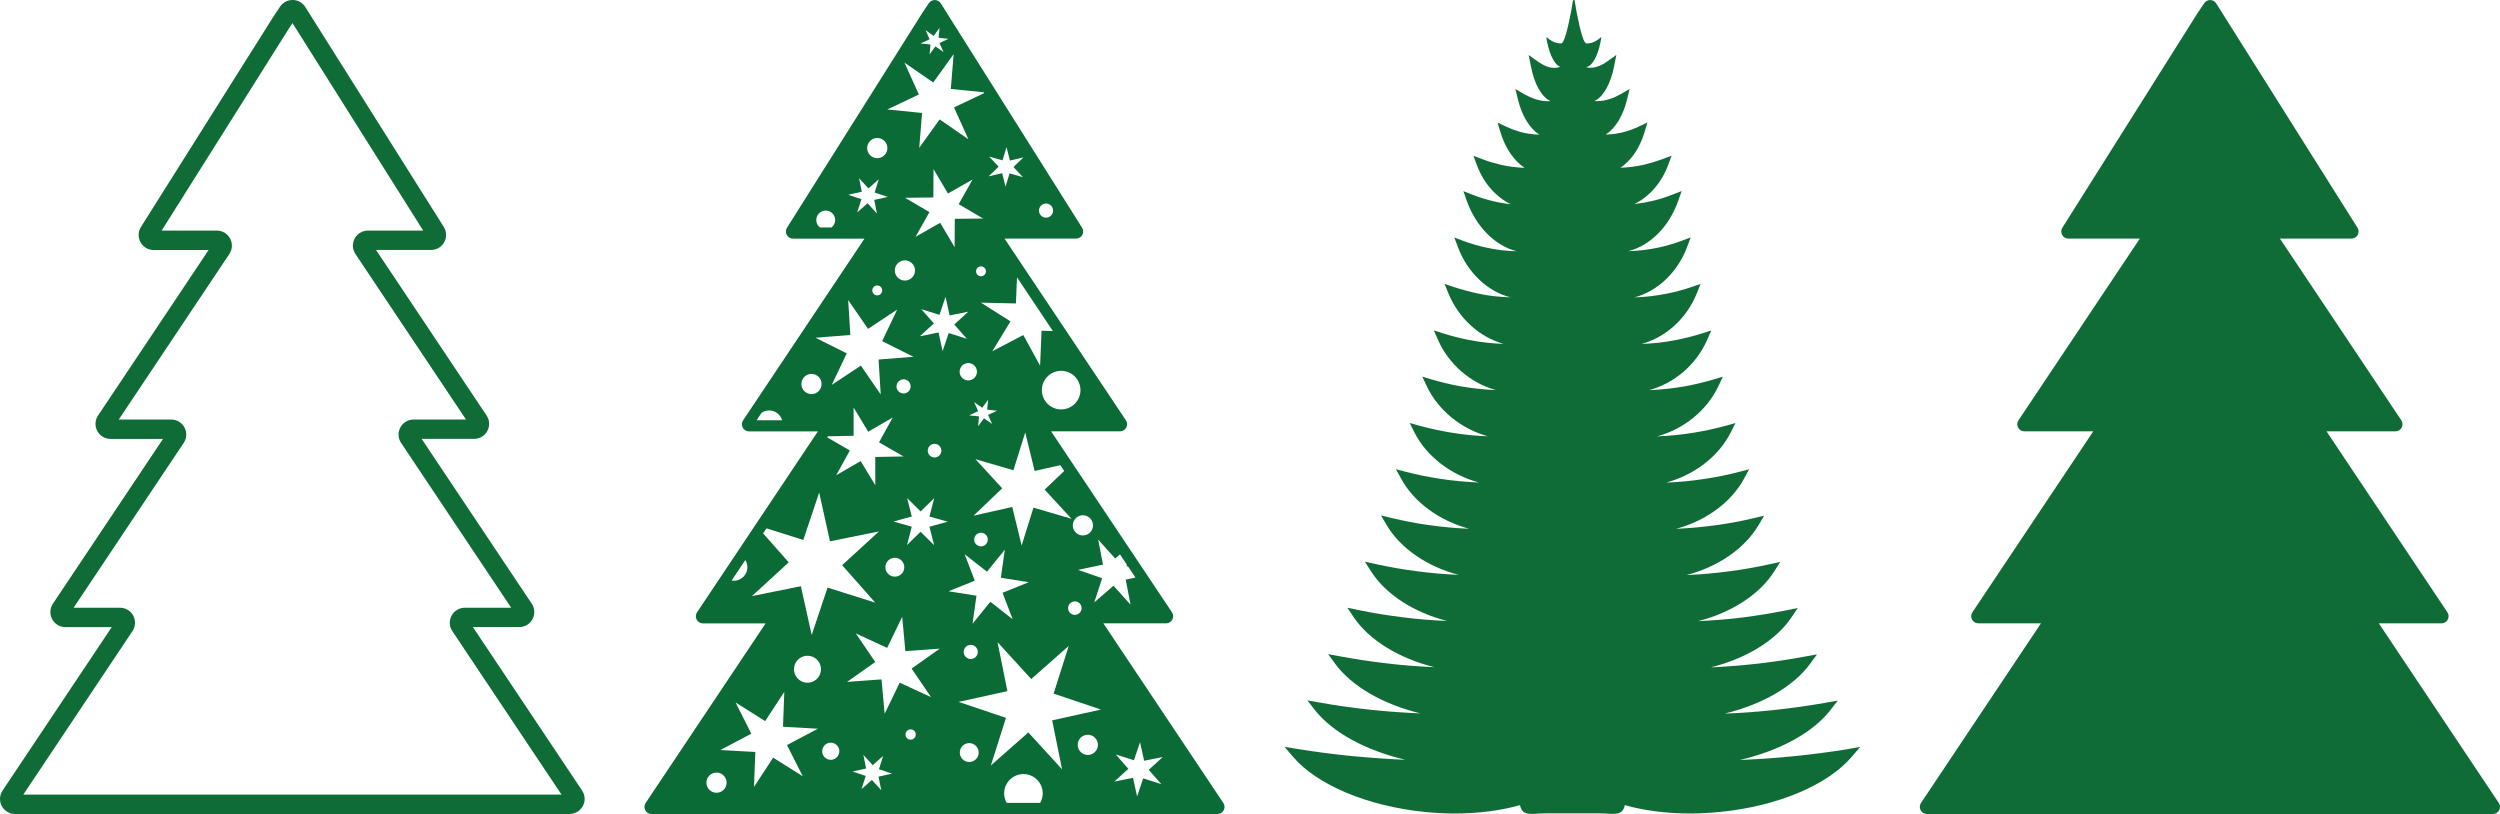
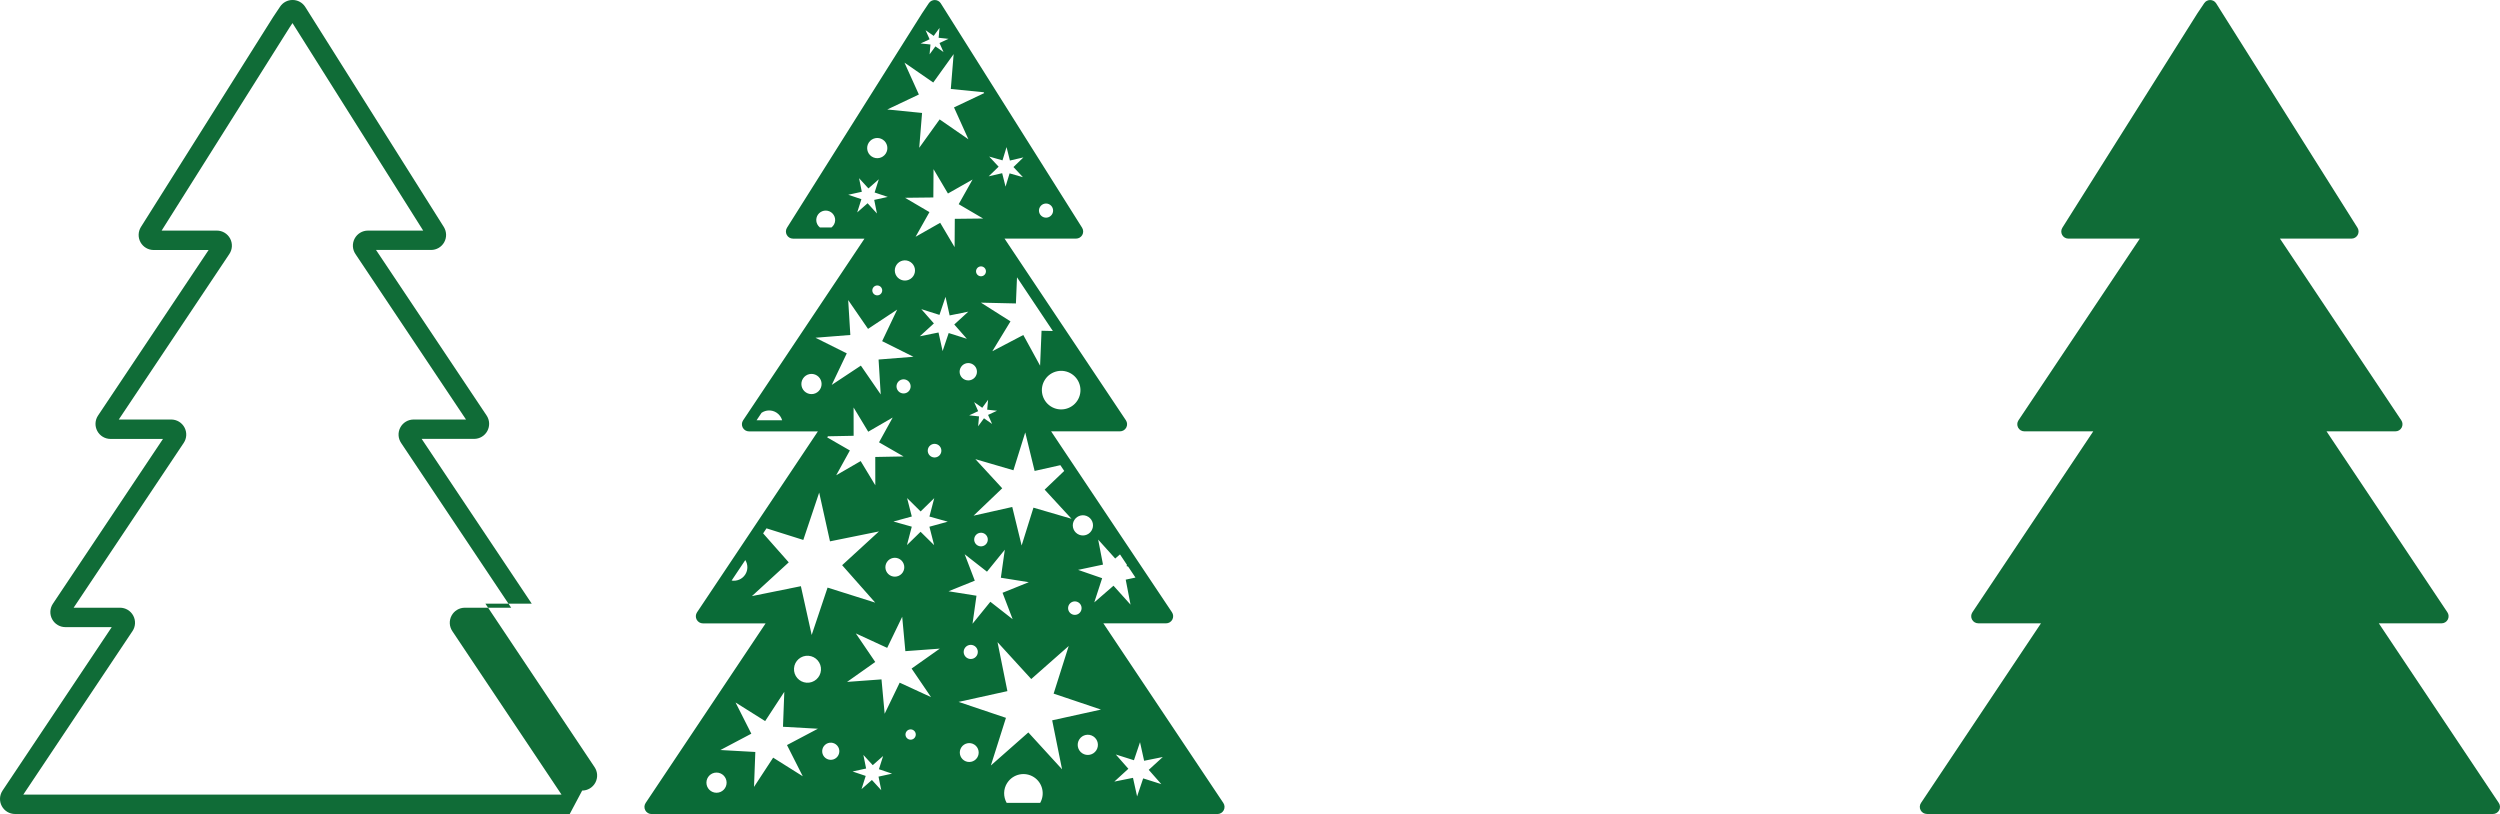
<svg xmlns="http://www.w3.org/2000/svg" id="Layer_2" viewBox="0 0 1156.79 376.65">
  <defs>
    <style>.cls-1{fill:#106c37;}.cls-2{fill:#0a6b37;}</style>
  </defs>
  <g id="Layer_1-2">
    <g>
-       <path class="cls-1" d="M855.16,346.61c-8.37,1.37-17.01,2.49-25.58,3.34-8.24,.85-16.49,1.37-24.54,1.7,18.32-4.25,33.7-12.56,41.87-23.03l3.47-4.45-5.56,.98c-7.72,1.37-15.64,2.49-23.49,3.34s-15.64,1.44-23.29,1.7c17.27-4.19,31.8-12.5,39.52-23.03l3.21-4.38-5.37,.98c-7.07,1.31-14.39,2.42-21.59,3.27-7.52,.85-14.92,1.44-22.18,1.77,16.29-4.06,30.1-12.43,37.29-23.1l2.94-4.38-5.17,1.05c-6.54,1.31-13.22,2.42-19.82,3.27-7.13,.92-14.2,1.44-21.13,1.77,15.44-3.93,28.53-12.37,35.27-23.1l2.75-4.32-5.04,1.11c-6.02,1.31-12.1,2.42-18.25,3.21-6.8,.92-13.54,1.5-20.09,1.77,14.59-3.79,26.96-12.3,33.37-23.16l2.55-4.32-4.91,1.18c-5.5,1.31-11.12,2.36-16.75,3.14-6.48,.92-12.89,1.5-19.1,1.77,13.74-3.66,25.52-12.23,31.47-23.23l2.36-4.32-4.78,1.24c-5.04,1.31-10.21,2.36-15.38,3.14-6.22,.98-12.3,1.57-18.25,1.77,13.09-3.53,24.27-12.1,29.9-23.23l2.16-4.32-4.65,1.31c-4.65,1.24-9.36,2.29-14.13,3.08-5.89,.98-11.71,1.57-17.4,1.77,12.37-3.4,23.03-12.04,28.33-23.29l2.03-4.32-4.58,1.37c-4.25,1.24-8.64,2.29-12.95,3.08-5.63,.98-11.19,1.57-16.55,1.77,11.78-3.21,21.85-11.91,26.83-23.29l1.9-4.32-4.51,1.44c-3.93,1.24-7.92,2.22-11.91,3.01-5.37,1.05-10.66,1.64-15.83,1.77,11.19-3.01,20.87-11.78,25.52-23.36l1.77-4.38-4.45,1.5c-3.6,1.24-7.26,2.22-10.93,2.94-5.17,1.05-10.27,1.64-15.18,1.77,10.66-2.81,19.96-11.65,24.34-23.36l1.64-4.38-4.38,1.64c-3.27,1.18-6.67,2.22-10.01,2.94-4.91,1.11-9.75,1.64-14.46,1.77,10.14-2.55,18.97-11.45,23.1-23.36l1.57-4.45-4.38,1.7c-3.01,1.18-6.08,2.16-9.16,2.88-2.81,.65-5.56,1.11-8.31,1.44,6.87-3.4,12.56-9.88,15.57-17.99l1.64-4.38-4.38,1.64c-2.68,.98-5.5,1.83-8.24,2.49-3.79,.85-7.46,1.31-11.06,1.44,4.91-3.27,8.96-9.16,11.12-16.36l1.37-4.58-4.32,2.03c-1.96,.92-3.99,1.64-5.95,2.22-3.08,.85-6.08,1.31-9.03,1.31,4.38-2.75,8.05-8.7,9.88-16.23l1.18-4.84-4.32,2.49c-1.44,.79-2.88,1.5-4.32,1.96-2.22,.79-4.38,1.18-6.48,1.18-.39,0-.72,0-1.11-.07,4.06-1.96,7.46-7.92,9.03-16.03l1.05-5.3-4.38,3.14c-.98,.72-2.03,1.31-3.08,1.77-1.5,.65-3.01,1.05-4.45,1.05-.65,0-1.24-.07-1.83-.2v-.2c.33-.07,.65-.13,.92-.33,2.68-1.44,4.91-6.8,5.89-13.41-.07,.07-.2,.13-.26,.2,0-.07,0-.13,.07-.2-.79,.72-1.64,1.37-2.55,1.83-1.31,.72-2.49,1.05-3.66,1.05h-.72s0-.07-.07-.07c0,0-.07,0-.07-.07,0-.13-.07-.2-.2-.26-.07,0-.13-.07-.2-.13-1.57-2.36-3.79-13.02-4.71-19.3,0-.26-.26-.26-.39-.2-.2-.07-.39,0-.39,.2-.92,6.28-3.14,16.95-4.71,19.3-.07,.07-.13,.13-.2,.13-.13,.07-.13,.13-.2,.26,0,0-.07,0-.07,.07l-.07,.07h-.72c-1.18-.07-2.42-.39-3.66-1.05-.85-.46-1.7-1.11-2.55-1.83,0,.07,0,.13,.07,.2-.07-.07-.2-.13-.26-.2,1.05,6.61,3.27,11.97,5.89,13.41,.2,.13,.46,.2,.65,.26-.85,.33-1.77,.52-2.75,.52-1.44,0-2.94-.33-4.45-1.05-.98-.46-2.03-1.05-3.08-1.77l-4.38-3.14,1.05,5.3c1.57,8.18,4.91,14.13,9.03,16.03-.33,0-.72,.07-1.11,.07-2.09,0-4.25-.39-6.48-1.18-1.44-.52-2.88-1.18-4.32-1.96l-4.32-2.49,1.18,4.84c1.83,7.52,5.5,13.48,9.88,16.23-2.88,0-5.95-.46-9.03-1.31-2.03-.59-3.99-1.31-5.95-2.22l-4.32-2.03,1.37,4.58c2.16,7.2,6.22,13.09,11.12,16.36-3.6-.13-7.33-.59-11.06-1.44-2.75-.65-5.5-1.44-8.24-2.49l-4.38-1.64,1.64,4.38c3.01,8.11,8.7,14.59,15.57,17.99-2.75-.26-5.5-.72-8.31-1.44-3.08-.72-6.15-1.7-9.16-2.88l-4.38-1.7,1.57,4.45c4.19,11.84,13.02,20.81,23.1,23.36-4.65-.07-9.49-.65-14.46-1.77-3.34-.72-6.67-1.7-10.01-2.94l-4.38-1.64,1.64,4.38c4.38,11.71,13.61,20.54,24.27,23.29-4.91-.13-9.94-.65-15.05-1.77-3.66-.79-7.33-1.77-10.93-2.94l-4.45-1.5,1.77,4.38c4.71,11.52,14.39,20.28,25.52,23.36-5.1-.13-10.47-.72-15.83-1.77-3.99-.79-7.98-1.77-11.91-3.01l-4.51-1.44,1.9,4.32c4.97,11.38,15.11,20.09,26.83,23.29-5.37-.2-10.93-.79-16.55-1.77-4.32-.79-8.7-1.83-12.95-3.08l-4.58-1.37,2.03,4.32c5.3,11.25,15.96,19.89,28.33,23.29-5.69-.2-11.52-.79-17.4-1.77-4.71-.79-9.49-1.83-14.13-3.08l-4.65-1.31,2.16,4.32c5.63,11.12,16.81,19.69,29.9,23.23-5.95-.26-12.04-.79-18.25-1.77-5.17-.79-10.34-1.83-15.38-3.14l-4.78-1.24,2.36,4.32c5.95,10.99,17.73,19.5,31.47,23.23-6.22-.26-12.63-.85-19.1-1.77-5.63-.79-11.25-1.9-16.75-3.21l-4.91-1.18,2.55,4.32c6.35,10.86,18.78,19.37,33.37,23.16-6.54-.26-13.28-.85-20.09-1.77-6.08-.79-12.23-1.9-18.25-3.21l-5.04-1.11,2.75,4.32c6.8,10.73,19.82,19.17,35.27,23.1-6.94-.26-14-.85-21.13-1.77-6.67-.85-13.28-1.9-19.82-3.27l-5.17-1.05,2.94,4.38c7.2,10.66,21,19.04,37.29,23.1-7.26-.33-14.72-.85-22.18-1.77-7.2-.85-14.52-1.96-21.59-3.27l-5.37-.98,3.21,4.38c7.72,10.53,22.25,18.84,39.52,23.03-7.65-.33-15.44-.85-23.29-1.7-7.85-.85-15.77-1.96-23.49-3.34l-5.56-.98,3.47,4.45c8.18,10.4,23.55,18.71,41.87,23.03-8.05-.33-16.23-.92-24.54-1.7-8.57-.85-17.14-1.96-25.58-3.34l-5.76-.92,3.79,4.45c11.12,13.15,34.55,22.96,61.04,25.65,4.65,.46,9.29,.72,13.87,.72,10.99,0,21.33-1.37,30.23-3.86,1.05,5.56,5.89,3.79,11.71,3.79h25.06c5.82,0,10.73,1.7,11.71-3.79,8.9,2.49,19.17,3.86,30.23,3.86,4.58,0,9.23-.26,13.87-.72,26.5-2.62,49.86-12.43,61.04-25.65l3.79-4.45-5.5,.98h0Z" />
-       <path class="cls-1" d="M263.62,376.65H6.96c-2.57,0-4.93-1.41-6.14-3.68s-1.07-5,.35-7.14l50.53-75.65H30.26c-2.57,0-4.93-1.41-6.14-3.68s-1.08-5,.35-7.14l50.94-76.26h-24.26c-2.57,0-4.93-1.41-6.14-3.68s-1.08-5,.35-7.14l51.17-76.6h-25.43c-2.53,0-4.86-1.38-6.09-3.59-1.22-2.21-1.14-4.93,.2-7.07L126.44,7.8l3.16-4.72c1.29-1.94,3.45-3.09,5.78-3.09h0c2.33,0,4.5,1.16,5.79,3.1l64.19,101.93c1.34,2.17,1.41,4.86,.18,7.07s-3.56,3.57-6.08,3.57h-25.47l51.17,76.6c1.43,2.14,1.56,4.87,.35,7.14s-3.57,3.68-6.14,3.68h-24.26l50.94,76.26c1.43,2.14,1.56,4.87,.35,7.14-1.21,2.27-3.57,3.68-6.13,3.68h-21.45l50.53,75.65c1.43,2.14,1.56,4.87,.35,7.14-1.21,2.27-3.57,3.68-6.13,3.68h.03Zm-252.86-8.98h249.06l-50.53-75.65c-1.43-2.14-1.56-4.87-.35-7.14,1.21-2.27,3.57-3.68,6.14-3.68h21.45l-50.94-76.26c-1.43-2.14-1.56-4.87-.35-7.14,1.21-2.27,3.57-3.68,6.13-3.68h24.26l-51.17-76.6c-1.43-2.14-1.56-4.87-.35-7.14,1.21-2.27,3.57-3.68,6.13-3.68h25.58L135.34,10.69l-1.35,2.02-59.2,93.99h25.55c2.57,0,4.92,1.41,6.14,3.68,1.21,2.27,1.08,5-.35,7.14l-51.17,76.6h24.26c2.57,0,4.93,1.41,6.14,3.68s1.08,5-.35,7.14l-50.94,76.26h21.45c2.57,0,4.93,1.41,6.14,3.68s1.08,5-.35,7.14L10.78,367.68h-.03Z" />
+       <path class="cls-1" d="M263.62,376.65H6.96c-2.57,0-4.93-1.41-6.14-3.68s-1.07-5,.35-7.14l50.53-75.65H30.26c-2.57,0-4.93-1.41-6.14-3.68s-1.08-5,.35-7.14l50.94-76.26h-24.26c-2.57,0-4.93-1.41-6.14-3.68s-1.08-5,.35-7.14l51.17-76.6h-25.43c-2.53,0-4.86-1.38-6.09-3.59-1.22-2.21-1.14-4.93,.2-7.07L126.44,7.8l3.16-4.72c1.29-1.94,3.45-3.09,5.78-3.09h0c2.33,0,4.5,1.16,5.79,3.1l64.19,101.93c1.34,2.17,1.41,4.86,.18,7.07s-3.56,3.57-6.08,3.57h-25.47l51.17,76.6c1.43,2.14,1.56,4.87,.35,7.14s-3.57,3.68-6.14,3.68h-24.26l50.94,76.26h-21.45l50.53,75.65c1.43,2.14,1.56,4.87,.35,7.14-1.21,2.27-3.57,3.68-6.13,3.68h.03Zm-252.86-8.98h249.06l-50.53-75.65c-1.43-2.14-1.56-4.87-.35-7.14,1.21-2.27,3.57-3.68,6.14-3.68h21.45l-50.94-76.26c-1.43-2.14-1.56-4.87-.35-7.14,1.21-2.27,3.57-3.68,6.13-3.68h24.26l-51.17-76.6c-1.43-2.14-1.56-4.87-.35-7.14,1.21-2.27,3.57-3.68,6.13-3.68h25.58L135.34,10.69l-1.35,2.02-59.2,93.99h25.55c2.57,0,4.92,1.41,6.14,3.68,1.21,2.27,1.08,5-.35,7.14l-51.17,76.6h24.26c2.57,0,4.93,1.41,6.14,3.68s1.08,5-.35,7.14l-50.94,76.26h21.45c2.57,0,4.93,1.41,6.14,3.68s1.08,5-.35,7.14L10.78,367.68h-.03Z" />
      <path class="cls-1" d="M891.61,376.63c-1.22,0-2.33-.67-2.9-1.73s-.51-2.37,.17-3.37l55.51-83.11h-29c-1.22,0-2.33-.67-2.9-1.73s-.51-2.37,.17-3.38l55.92-83.72h-31.87c-1.22,0-2.33-.67-2.9-1.73-.57-1.08-.51-2.37,.17-3.38l56.15-84.07h-33.06c-1.2,0-2.3-.65-2.88-1.7-.58-1.05-.54-2.33,.1-3.34L1016.76,6.19l3.17-4.72c.61-.92,1.64-1.46,2.74-1.46s2.13,.55,2.74,1.47l65.44,103.9c.63,1.01,.67,2.29,.09,3.34s-1.68,1.69-2.87,1.69h-33.1l56.15,84.07c.68,1.01,.74,2.3,.17,3.38-.57,1.08-1.68,1.73-2.9,1.73h-31.87l55.93,83.73c.68,1.01,.74,2.3,.17,3.38-.57,1.07-1.68,1.73-2.9,1.73h-29l55.51,83.11c.68,1.01,.74,2.3,.16,3.38-.57,1.07-1.68,1.73-2.9,1.73h-261.85l-.04-.02Z" />
      <path class="cls-2" d="M510.56,288.43h29c1.22,0,2.33-.67,2.9-1.74,.57-1.07,.51-2.37-.17-3.38l-11.5-17.21h0l-.77-1.15h0l-2.19-3.28-28.86-43.21-2.78-4.16h0l-.18-.27h0l-9.64-14.44h31.87c1.22,0,2.33-.67,2.9-1.74,.57-1.07,.51-2.37-.17-3.38l-38.73-57.98h0l-17.42-26.08h33.1c1.19,0,2.3-.65,2.88-1.69,.58-1.04,.54-2.32-.09-3.34L435.27,1.48c-.61-.92-1.64-1.47-2.74-1.47s-2.12,.55-2.74,1.46l-3.16,4.73-62.47,99.17c-.64,1.01-.67,2.3-.1,3.35,.58,1.05,1.68,1.7,2.88,1.7h33.07l-56.16,84.07c-.68,1.01-.74,2.3-.17,3.38,.57,1.07,1.68,1.74,2.9,1.74h31.87l-44.19,66.16h0l-11.73,17.56c-.68,1.01-.74,2.31-.17,3.38,.57,1.07,1.69,1.74,2.9,1.74h29l-55.51,83.1c-.68,1.01-.74,2.3-.17,3.38,.57,1.07,1.68,1.74,2.9,1.74h261.85c1.22,0,2.33-.67,2.9-1.74,.57-1.07,.51-2.37-.16-3.38l-55.51-83.1Zm-165.7-29.28c1.26,2,1.32,4.63-.05,6.73-1.4,2.15-3.9,3.15-6.28,2.75l6.33-9.48Zm8.25-12.35l1.56-2.33,17.03,5.37,7.35-21.92,5,22.57,22.66-4.59-17.04,15.62,15.31,17.32-22.05-6.95-7.35,21.92-5-22.57-22.66,4.59,17.04-15.62-11.85-13.41Zm24.59-145.1c.06-2.41,2.07-4.32,4.48-4.26,2.41,.06,4.32,2.07,4.26,4.48-.03,1.37-.7,2.55-1.71,3.33h-5.34c-1.06-.82-1.73-2.11-1.7-3.55Zm109.5,51.46l-5.26-.12-.67,16.17-7.77-14.2-14.34,7.51,8.41-13.82-13.67-8.66,16.18,.37,.5-12.1,16.6,24.86Zm11.3,32.23c-2.69,4.13-8.22,5.3-12.35,2.61-4.13-2.69-5.3-8.22-2.61-12.35,2.69-4.13,8.22-5.3,12.35-2.61,4.13,2.69,5.3,8.22,2.61,12.35Zm-1.34,55.15c1.41-2.16,4.3-2.77,6.47-1.36s2.77,4.3,1.36,6.47c-1.41,2.16-4.3,2.77-6.47,1.36-2.16-1.41-2.77-4.3-1.36-6.47Zm1.89,38.24c1.45,.94,1.85,2.88,.91,4.32-.94,1.45-2.88,1.85-4.32,.91-1.45-.94-1.85-2.88-.91-4.32,.94-1.45,2.88-1.85,4.32-.91Zm-4.54,20.13l-6.98,22.04,21.91,7.38-22.58,4.98,4.57,22.66-15.6-17.06-17.34,15.29,6.98-22.04-21.91-7.38,22.58-4.98-4.57-22.66,15.6,17.06,17.34-15.29Zm12.75,48.3c-1.41,2.16-4.3,2.77-6.47,1.36-2.16-1.41-2.77-4.3-1.36-6.47,1.41-2.16,4.3-2.77,6.47-1.36,2.16,1.41,2.77,4.3,1.36,6.47Zm-55.11,3.39c-1.32,2.02-4.03,2.59-6.05,1.28-2.02-1.32-2.59-4.03-1.28-6.05,1.32-2.02,4.03-2.59,6.05-1.28,2.02,1.32,2.59,4.03,1.28,6.05Zm-5.71-50.73c.99-1.51,3.01-1.94,4.53-.95,1.51,.99,1.94,3.01,.95,4.53-.99,1.51-3.01,1.94-4.53,.95-1.51-.99-1.94-3.01-.95-4.53Zm22.13-13.35l-10.32-8.07-8.25,10.17,1.83-12.97-12.93-2.06,12.15-4.9-4.68-12.23,10.32,8.07,8.25-10.17-1.83,12.97,12.93,2.06-12.15,4.9,4.68,12.23Zm-12.58-34.48c-1.31,1.14-3.31,1-4.45-.31-1.14-1.31-1-3.31,.31-4.45,1.31-1.14,3.31-1,4.45,.31,1.14,1.31,1,3.31-.31,4.45Zm-10.14-76.67c-1.86-1.21-2.38-3.69-1.17-5.55s3.69-2.38,5.55-1.17c1.86,1.21,2.38,3.69,1.17,5.55-1.21,1.86-3.69,2.38-5.55,1.17Zm-4.05-74.11l-.09,13.1-6.67-11.27-11.39,6.47,6.42-11.41-11.3-6.63,13.1-.15,.09-13.1,6.67,11.27,11.39-6.47-6.42,11.41,11.3,6.63-13.1,.15Zm-36.78,123.3l-6.77-11.21-11.33,6.56,6.33-11.47-10.47-6.03c.11-.17,.21-.35,.3-.53l11.91-.23-.02-13.1,6.77,11.21,11.33-6.56-6.33,11.47,11.35,6.53-13.09,.25,.02,13.1Zm5.37,35.52c1.32-2.02,4.03-2.59,6.05-1.28,2.02,1.32,2.6,4.03,1.28,6.05-1.32,2.02-4.03,2.59-6.05,1.28-2.02-1.32-2.6-4.03-1.28-6.05Zm5.92-78.55c-1.51-.99-1.94-3.01-.95-4.53,.99-1.51,3.01-1.94,4.53-.95,1.51,.99,1.94,3.01,.95,4.53-.99,1.51-3.01,1.94-4.53,.95Zm-9.78-15.17l.99,16.15-9.18-13.33-13.49,8.93,6.96-14.61-14.48-7.22,16.13-1.28-.99-16.15,9.18,13.33,13.49-8.93-6.96,14.61,14.48,7.22-16.13,1.28Zm-14.03-76.24l6.27-1.38-1.27-6.29,4.33,4.74,4.81-4.24-1.94,6.12,6.08,2.05-6.27,1.38,1.27,6.29-4.33-4.74-4.81,4.24,1.94-6.12-6.08-2.05Zm9.53-24.18c1.43-2.15,4.33-2.74,6.48-1.31,2.15,1.43,2.74,4.33,1.31,6.48s-4.33,2.74-6.48,1.31-2.74-4.33-1.31-6.48Zm5.14,66.52c1.06,.69,1.36,2.11,.67,3.17-.69,1.06-2.11,1.36-3.17,.67-1.06-.69-1.36-2.11-.67-3.17,.69-1.06,2.11-1.36,3.17-.67Zm15.46-4.76c-1.41,2.16-4.3,2.77-6.47,1.36-2.16-1.41-2.77-4.3-1.36-6.47,1.41-2.16,4.3-2.77,6.47-1.36,2.16,1.41,2.77,4.3,1.36,6.47Zm29.37-3.4c.69-1.06,2.11-1.36,3.17-.67,1.06,.69,1.36,2.11,.67,3.17-.69,1.06-2.11,1.36-3.17,.67s-1.36-2.11-.67-3.17Zm5.7-51.86l6.17,1.76,1.87-6.14,1.56,6.22,6.25-1.45-4.61,4.46,4.38,4.69-6.17-1.76-1.87,6.14-1.56-6.22-6.25,1.45,4.61-4.46-4.38-4.69Zm29.04,26.81c-1,1.51-3.03,1.92-4.53,.92-1.51-1-1.92-3.03-.92-4.53,1-1.51,3.03-1.92,4.53-.92,1.51,1,1.92,3.03,.92,4.53Zm-45.31-49.55l6.66,14.75-13.31-9.2-9.44,13.14,1.31-16.13-16.1-1.6,14.62-6.93-6.66-14.75,13.31,9.2,9.44-13.14-1.31,16.13,15.2,1.51,.25,.4-13.97,6.62Zm-2.55-31.73l-4.16,1.93,1.86,4.19-3.75-2.63-2.7,3.7,.41-4.57-4.56-.49,4.16-1.93-1.86-4.19,3.75,2.63,2.7-3.7-.41,4.57,4.56,.49Zm-67.31,157.16c1.41-2.16,4.3-2.77,6.47-1.36s2.77,4.3,1.36,6.47c-1.41,2.16-4.3,2.77-6.47,1.36-2.16-1.41-2.77-4.3-1.36-6.47Zm15.83,169.88c1.44,1.65,1.26,4.16-.39,5.6-1.65,1.44-4.16,1.26-5.6-.39-1.44-1.65-1.26-4.16,.39-5.6,1.65-1.44,4.16-1.26,5.6,.39Zm-15.95,14.18l-13.7-8.61-8.86,13.54,.61-16.17-16.16-.9,14.31-7.56-7.3-14.44,13.7,8.61,8.86-13.54-.61,16.17,16.16,.9-14.31,7.56,7.3,14.44Zm1.76-43.29c-3.44-.24-6.04-3.22-5.81-6.66s3.22-6.04,6.66-5.81c3.44,.24,6.04,3.22,5.81,6.66-.24,3.44-3.22,6.04-6.66,5.81Zm-41.67,41.58c2.58,0,4.67,2.09,4.67,4.67s-2.09,4.67-4.67,4.67-4.67-2.09-4.67-4.67,2.09-4.67,4.67-4.67Zm67.95-8.17l4.33,4.74,4.81-4.24-1.94,6.12,6.08,2.05-6.27,1.38,1.27,6.29-4.33-4.74-4.81,4.24,1.94-6.12-6.08-2.05,6.27-1.38-1.27-6.29Zm21.54-11.79c1.3-.18,2.51,.73,2.69,2.03,.18,1.3-.73,2.51-2.03,2.69s-2.51-.73-2.69-2.03,.73-2.51,2.03-2.69Zm9.77-14.95l-14.51-6.69-6.95,14.39-1.46-15.91-15.94,1.17,13.05-9.22-8.99-13.22,14.51,6.69,6.95-14.39,1.46,15.91,15.94-1.17-13.05,9.22,8.99,13.22Zm3.46-168.72l-8.64,1.74,6.5-5.94-5.82-6.61,8.4,2.66,2.81-8.35,1.9,8.6,8.64-1.74-6.5,5.94,5.82,6.61-8.4-2.66-2.81,8.35-1.9-8.6Zm31.82,208.38c2.69-4.13,8.22-5.3,12.35-2.61,3.97,2.59,5.19,7.8,2.88,11.87h-15.52c-1.59-2.81-1.6-6.38,.28-9.27Zm71.28,.6l-8.4-2.66-2.81,8.35-1.9-8.6-8.64,1.74,6.5-5.94-5.82-6.61,8.4,2.66,2.81-8.35,1.9,8.6,8.64-1.74-6.5,5.94,5.82,6.61Zm-11.97-95.58l-4.51,.96,2.23,11.57-7.88-8.76-8.9,7.72,3.65-11.2-11.14-3.85,11.53-2.44-2.23-11.57,7.88,8.76,2.21-1.91,3.23,4.84-.18,.56,.73,.25,3.4,5.09Zm-32.96-49.34l-9.06,8.65,12.43,13.49-17.61-5.15-5.47,17.51-4.34-17.82-17.9,4.02,13.26-12.67-12.43-13.49,17.61,5.15,5.47-17.51,4.34,17.82,11.91-2.67,1.79,2.67Zm-142.35-23.46l2.29-3.43c2.02-1.39,4.76-1.5,6.94-.08,1.31,.85,2.19,2.12,2.59,3.51h-11.83Zm84.42,16.46c-1.31,1.14-3.31,1-4.45-.31-1.14-1.31-1-3.31,.31-4.45,1.31-1.14,3.31-1,4.45,.31,1.14,1.31,1,3.31-.31,4.45Zm-2.27,41.34l-6.27-6.19-6.3,6.16,2.23-8.52-8.48-2.38,8.49-2.33-2.18-8.53,6.27,6.19,6.3-6.16-2.23,8.52,8.48,2.38-8.49,2.33,2.18,8.53Zm29.12-62.2l-4.16,1.93,1.86,4.19-3.75-2.63-2.7,3.7,.41-4.57-4.56-.49,4.16-1.93-1.86-4.19,3.75,2.63,2.7-3.7-.41,4.57,4.56,.49Z" />
    </g>
  </g>
</svg>